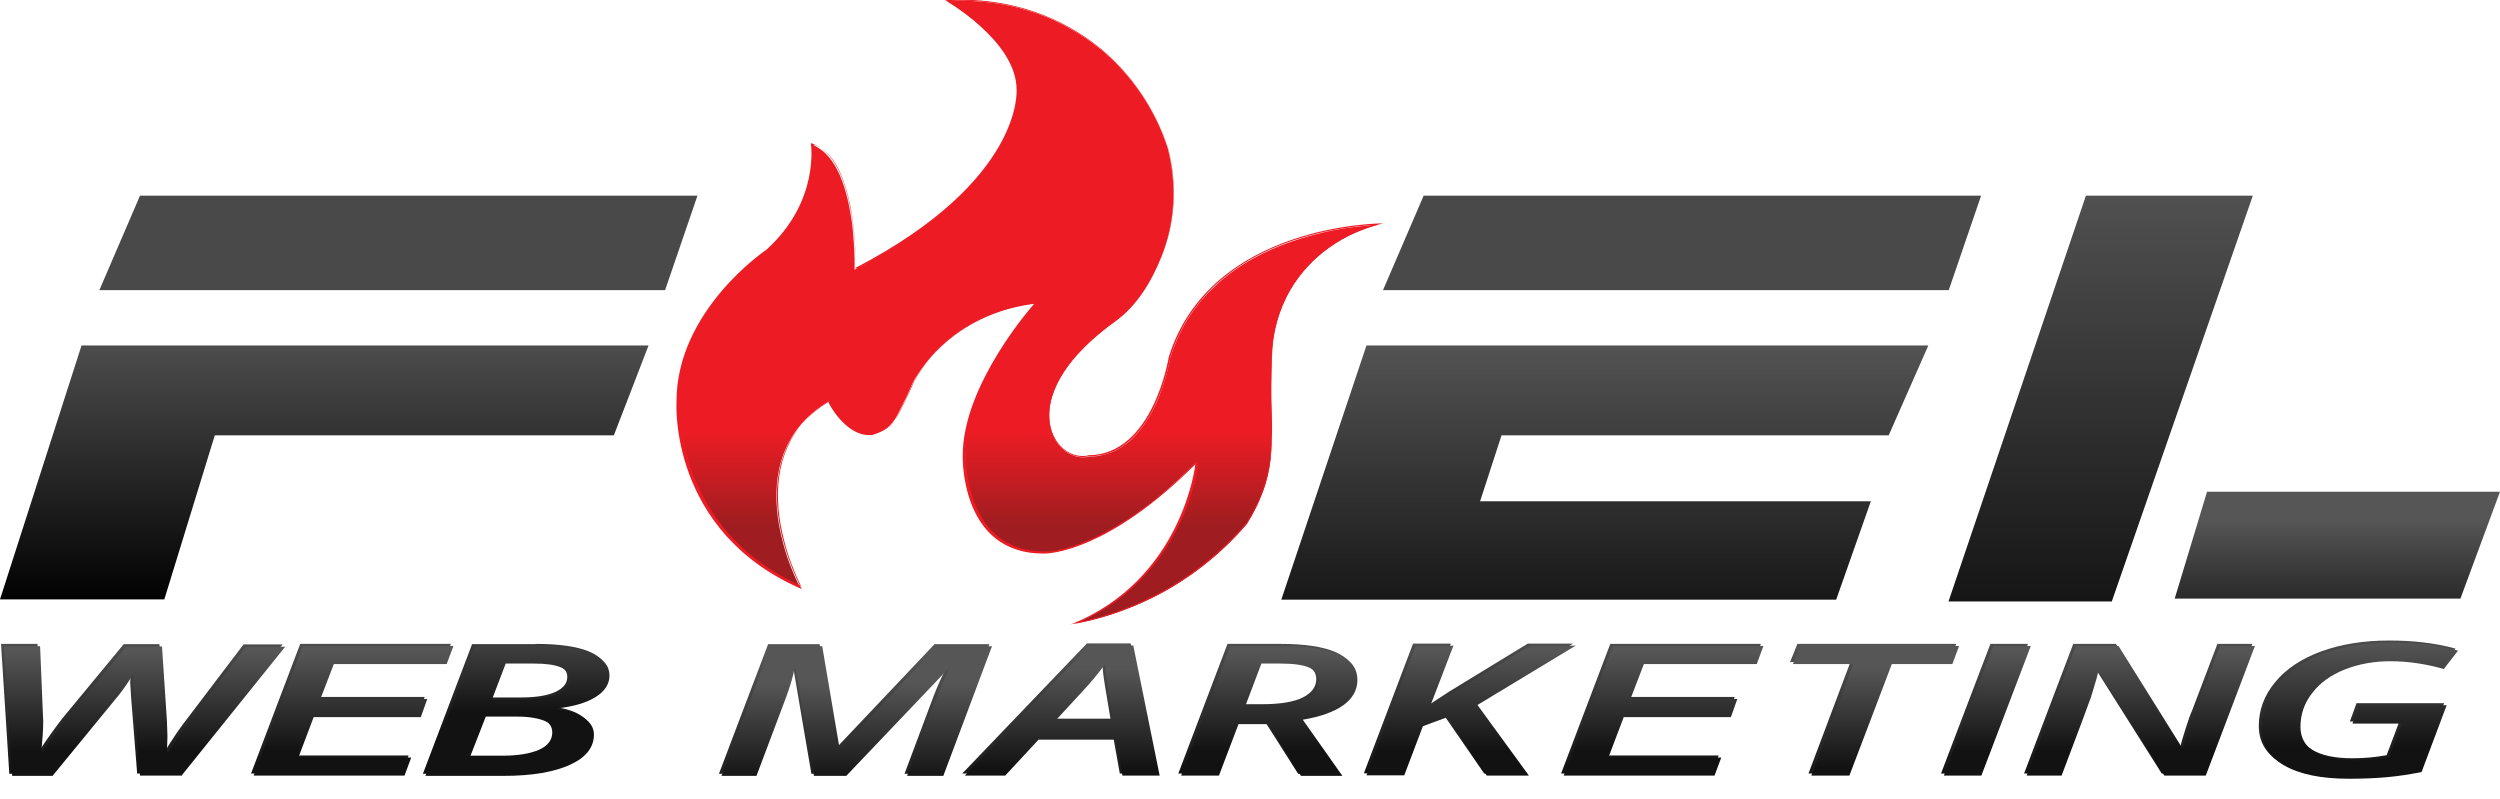
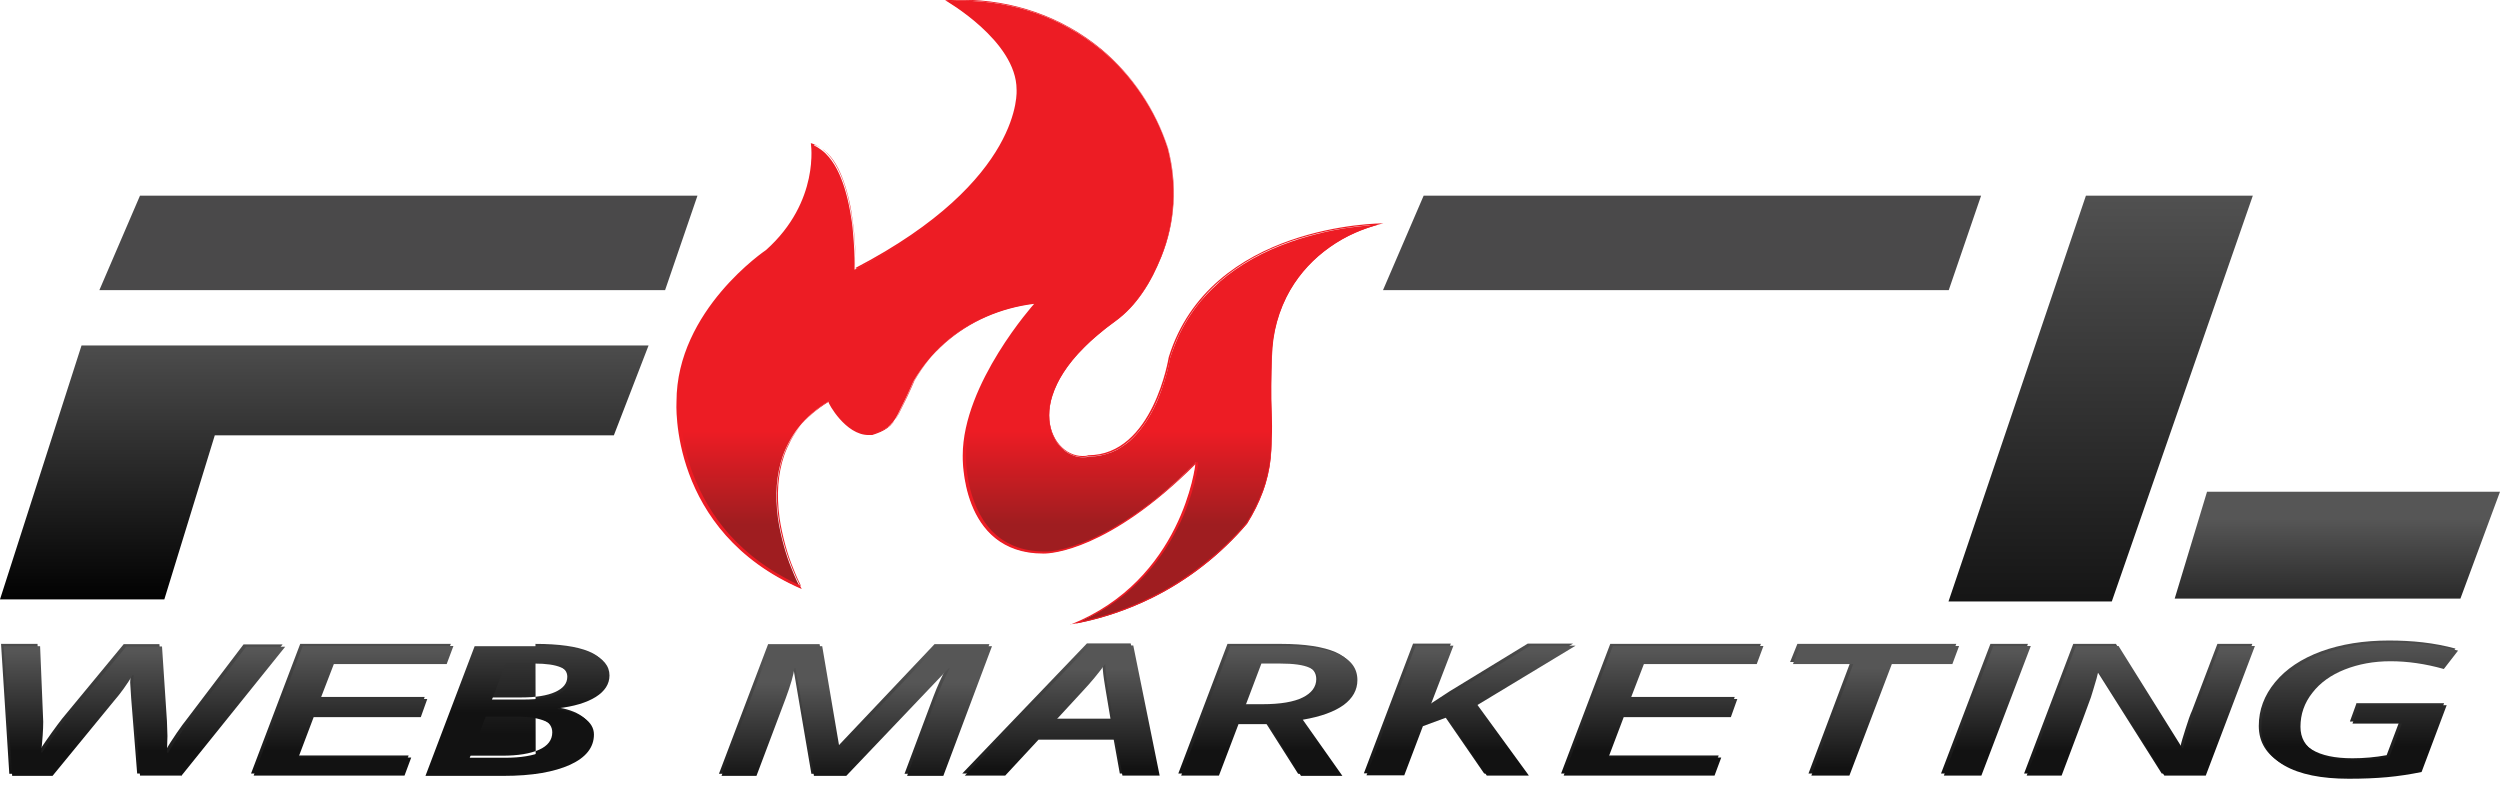
<svg xmlns="http://www.w3.org/2000/svg" width="97" height="31" viewBox="0 0 97 31" fill="none">
  <g clip-path="url(#clip0_4011_1169)">
    <path d="M5.442 7.591H27.062L25.806 11.256H3.856L5.432 7.591H5.442Z" fill="#4A494A" />
    <path d="M55.248 7.591H76.867L75.612 11.256H53.661L55.238 7.591H55.248Z" fill="#4A494A" />
    <path d="M3.163 13.405H25.164L23.818 16.89H8.334L6.376 23.256H0L3.163 13.405Z" fill="url(#paint0_linear_4011_1169)" />
-     <path d="M74.829 13.405H53.019L49.715 23.266H71.244L72.589 19.45H57.427L58.26 16.89H73.282L74.819 13.405H74.829Z" fill="url(#paint1_linear_4011_1169)" />
    <path d="M80.934 7.591H87.41L81.938 23.336H75.602L80.934 7.591Z" fill="url(#paint2_linear_4011_1169)" />
    <path d="M85.623 19.079H97L95.464 23.226H84.378L85.633 19.079H85.623Z" fill="url(#paint3_linear_4011_1169)" />
    <path d="M41.762 24.169C41.953 24.089 42.134 23.999 42.315 23.908C42.556 23.788 42.786 23.647 43.008 23.497C43.218 23.356 43.419 23.205 43.62 23.045C43.801 22.894 43.981 22.723 44.152 22.553C44.735 21.96 45.237 21.267 45.618 20.484C45.769 20.173 45.909 19.862 46.02 19.53C46.11 19.269 46.191 19.008 46.261 18.747C46.371 18.305 46.401 18.014 46.401 18.014V17.944L46.361 17.994C45.96 18.395 45.548 18.767 45.156 19.108C44.795 19.42 44.423 19.701 44.062 19.952C43.449 20.384 42.847 20.725 42.264 20.986C42.033 21.087 41.803 21.177 41.582 21.247C41.401 21.308 41.22 21.358 41.049 21.388C40.758 21.448 40.567 21.458 40.497 21.458C40.477 21.458 40.477 21.458 40.477 21.458C40.246 21.458 40.025 21.438 39.814 21.398C39.614 21.358 39.433 21.308 39.252 21.227C39.091 21.157 38.931 21.077 38.78 20.976C38.639 20.886 38.519 20.775 38.398 20.655C38.157 20.404 37.947 20.093 37.786 19.721C37.655 19.43 37.555 19.098 37.485 18.747C37.424 18.436 37.394 18.165 37.384 17.984C37.374 17.793 37.384 17.672 37.384 17.672C37.384 17.341 37.424 16.99 37.505 16.628C37.575 16.297 37.685 15.945 37.816 15.594C38.047 14.992 38.368 14.359 38.77 13.706C38.931 13.455 39.101 13.194 39.282 12.943C39.423 12.742 39.573 12.541 39.724 12.341C39.985 12.009 40.156 11.818 40.156 11.818L40.206 11.768H40.136C38.81 11.939 37.605 12.461 36.661 13.305C36.179 13.736 35.768 14.238 35.436 14.801C35.255 15.222 35.055 15.644 34.824 16.096C34.713 16.317 34.583 16.468 34.422 16.588C34.282 16.689 34.111 16.769 33.85 16.849C33.809 16.849 33.759 16.849 33.719 16.849C33.518 16.849 33.318 16.789 33.117 16.668C32.956 16.568 32.785 16.427 32.635 16.257C32.484 16.086 32.374 15.925 32.303 15.825C32.223 15.704 32.183 15.614 32.183 15.594V15.544L32.143 15.574C31.912 15.714 31.691 15.875 31.5 16.046C31.319 16.206 31.149 16.377 30.998 16.568C30.857 16.739 30.737 16.93 30.626 17.13C30.526 17.311 30.436 17.512 30.365 17.713C30.124 18.416 30.064 19.219 30.185 20.113C30.235 20.464 30.315 20.826 30.416 21.187C30.496 21.478 30.596 21.779 30.717 22.071C30.857 22.432 30.988 22.693 31.058 22.814C30.767 22.683 30.486 22.543 30.225 22.392C29.954 22.241 29.683 22.071 29.442 21.89C29.211 21.719 28.98 21.538 28.769 21.348C28.568 21.167 28.377 20.976 28.196 20.775C27.584 20.082 27.102 19.279 26.77 18.395C26.64 18.044 26.54 17.683 26.459 17.311C26.399 17.02 26.349 16.719 26.319 16.427C26.268 15.925 26.288 15.614 26.288 15.614C26.288 15.393 26.299 15.182 26.329 14.961C26.349 14.761 26.389 14.55 26.439 14.339C26.529 13.957 26.66 13.576 26.831 13.194C27.122 12.562 27.514 11.939 28.016 11.347C28.216 11.116 28.427 10.884 28.648 10.664C28.829 10.493 29.01 10.322 29.201 10.162C29.522 9.89 29.743 9.75 29.743 9.74C29.994 9.509 30.225 9.268 30.426 9.017C30.606 8.786 30.767 8.545 30.908 8.284C31.139 7.862 31.309 7.41 31.41 6.938C31.45 6.758 31.48 6.567 31.49 6.386C31.5 6.235 31.51 6.095 31.51 5.954C31.51 5.784 31.5 5.663 31.49 5.613C31.58 5.643 31.681 5.683 31.761 5.743C31.852 5.804 31.952 5.874 32.032 5.954C32.193 6.115 32.343 6.316 32.474 6.567C32.695 6.988 32.866 7.541 32.986 8.203C33.036 8.465 33.077 8.746 33.097 9.027C33.117 9.258 33.137 9.499 33.147 9.74C33.167 10.152 33.157 10.423 33.157 10.423V10.463L33.197 10.443C33.599 10.232 33.98 10.021 34.352 9.8C34.703 9.589 35.035 9.378 35.356 9.157C35.657 8.957 35.948 8.736 36.219 8.525C36.48 8.324 36.721 8.113 36.953 7.912C37.746 7.199 38.368 6.446 38.8 5.683C38.971 5.382 39.111 5.081 39.222 4.789C39.312 4.548 39.373 4.317 39.423 4.097C39.463 3.896 39.473 3.745 39.483 3.645C39.483 3.544 39.483 3.494 39.483 3.484C39.483 3.253 39.443 3.022 39.362 2.781C39.292 2.57 39.182 2.349 39.041 2.128C38.81 1.757 38.489 1.385 38.087 1.024C37.926 0.883 37.756 0.733 37.575 0.602C37.434 0.492 37.284 0.381 37.133 0.281C36.973 0.17 36.842 0.09 36.772 0.05C36.953 0.04 37.143 0.03 37.324 0.03C37.816 0.03 38.308 0.07 38.79 0.15C39.272 0.231 39.744 0.351 40.206 0.512C40.668 0.672 41.11 0.873 41.531 1.114C41.963 1.355 42.365 1.636 42.746 1.948C43.339 2.44 43.861 3.022 44.293 3.665C44.724 4.307 45.066 5 45.307 5.753C45.488 6.456 45.558 7.169 45.518 7.882C45.478 8.605 45.317 9.298 45.056 9.961C44.956 10.212 44.845 10.453 44.735 10.674C44.614 10.915 44.474 11.146 44.333 11.347C44.182 11.567 44.022 11.768 43.851 11.949C43.67 12.14 43.469 12.31 43.269 12.461C42.977 12.672 42.716 12.883 42.475 13.094C42.244 13.294 42.033 13.505 41.843 13.706C41.491 14.088 41.22 14.479 41.029 14.861C40.859 15.212 40.748 15.554 40.718 15.885C40.688 16.186 40.718 16.468 40.798 16.729C40.849 16.879 40.919 17.02 40.999 17.15C41.08 17.271 41.18 17.381 41.29 17.472C41.401 17.562 41.511 17.622 41.642 17.672C41.762 17.723 41.893 17.743 42.013 17.743C42.094 17.743 42.174 17.743 42.254 17.713C42.405 17.713 42.566 17.703 42.706 17.672C42.847 17.642 42.987 17.602 43.118 17.552C43.248 17.502 43.369 17.442 43.489 17.361C43.6 17.291 43.71 17.211 43.821 17.12C44.182 16.799 44.514 16.357 44.785 15.805C44.895 15.584 44.986 15.353 45.076 15.102C45.146 14.901 45.206 14.7 45.267 14.489C45.357 14.148 45.397 13.917 45.397 13.897C45.498 13.586 45.618 13.284 45.749 12.993C45.879 12.722 46.03 12.451 46.201 12.2C46.361 11.959 46.542 11.728 46.743 11.507C46.934 11.296 47.135 11.105 47.345 10.915C48.088 10.272 49.022 9.75 50.097 9.378C50.518 9.228 50.97 9.107 51.432 8.997C51.804 8.916 52.185 8.846 52.567 8.806C52.948 8.756 53.26 8.736 53.45 8.726C53.159 8.806 52.868 8.906 52.587 9.027C52.236 9.178 51.904 9.368 51.593 9.589C51.282 9.81 50.99 10.061 50.739 10.332C50.478 10.613 50.247 10.925 50.056 11.256C49.826 11.648 49.655 12.069 49.534 12.501C49.414 12.933 49.354 13.385 49.344 13.847C49.324 14.349 49.303 15.303 49.334 16.056C49.344 16.407 49.344 16.719 49.334 17.05C49.334 17.371 49.313 17.652 49.293 17.813C49.273 18.024 49.233 18.245 49.183 18.456C49.133 18.667 49.072 18.878 48.992 19.088C48.912 19.299 48.821 19.5 48.721 19.711C48.621 19.912 48.5 20.123 48.38 20.323C48.129 20.625 47.858 20.906 47.576 21.177C47.295 21.448 47.004 21.699 46.693 21.94C46.391 22.181 46.07 22.402 45.739 22.613C45.407 22.824 45.066 23.015 44.724 23.185C43.791 23.647 42.807 23.989 41.772 24.189L41.762 24.169Z" fill="url(#paint4_linear_4011_1169)" />
    <path d="M41.993 24.099C42.937 23.898 43.841 23.577 44.704 23.145C45.056 22.974 45.397 22.784 45.719 22.573C46.05 22.362 46.361 22.141 46.672 21.9C46.974 21.659 47.275 21.408 47.556 21.137C47.837 20.866 48.108 20.585 48.359 20.283C48.49 20.083 48.6 19.882 48.701 19.681C48.801 19.48 48.892 19.269 48.972 19.058C49.052 18.848 49.113 18.637 49.163 18.426C49.213 18.215 49.253 18.004 49.273 17.793C49.293 17.633 49.303 17.351 49.313 17.03C49.313 16.699 49.313 16.387 49.313 16.036C49.283 15.283 49.313 14.329 49.324 13.827C49.324 13.365 49.394 12.903 49.514 12.471C49.635 12.029 49.816 11.608 50.036 11.216C50.227 10.885 50.458 10.573 50.719 10.292C50.97 10.021 51.261 9.76 51.573 9.539C51.884 9.318 52.215 9.137 52.567 8.977C52.778 8.886 52.989 8.806 53.209 8.736C53.029 8.746 52.808 8.766 52.557 8.796C52.175 8.846 51.794 8.907 51.422 8.987C50.96 9.087 50.508 9.218 50.087 9.358C49.012 9.73 48.088 10.252 47.345 10.895C47.134 11.075 46.924 11.276 46.743 11.487C46.552 11.708 46.371 11.929 46.211 12.17C46.04 12.421 45.889 12.682 45.759 12.963C45.618 13.244 45.508 13.556 45.407 13.867C45.407 13.897 45.367 14.128 45.277 14.459C45.217 14.67 45.156 14.871 45.086 15.072C44.996 15.323 44.895 15.554 44.795 15.775C44.524 16.337 44.192 16.779 43.831 17.1C43.72 17.191 43.61 17.281 43.499 17.351C43.379 17.432 43.248 17.492 43.128 17.542C42.997 17.592 42.857 17.642 42.706 17.663C42.556 17.693 42.405 17.703 42.254 17.703C42.174 17.723 42.094 17.733 42.013 17.733C41.883 17.733 41.752 17.713 41.632 17.663C41.501 17.612 41.391 17.542 41.28 17.462C41.17 17.371 41.069 17.261 40.989 17.14C40.899 17.01 40.828 16.869 40.778 16.709C40.738 16.578 40.708 16.448 40.698 16.307C40.688 16.156 40.688 16.006 40.698 15.855C40.738 15.524 40.839 15.172 41.019 14.821C41.21 14.439 41.491 14.048 41.843 13.666C42.033 13.465 42.244 13.254 42.475 13.054C42.716 12.843 42.987 12.632 43.279 12.421C43.479 12.27 43.68 12.1 43.861 11.909C44.032 11.728 44.192 11.527 44.343 11.306C44.483 11.106 44.614 10.875 44.734 10.634C44.845 10.413 44.955 10.172 45.056 9.921C45.317 9.258 45.478 8.565 45.518 7.852C45.558 7.149 45.488 6.436 45.307 5.733C45.066 4.99 44.724 4.298 44.293 3.655C43.861 3.012 43.339 2.44 42.746 1.948C42.375 1.637 41.963 1.355 41.541 1.114C41.12 0.873 40.678 0.673 40.216 0.512C39.764 0.351 39.292 0.231 38.81 0.15C38.328 0.07 37.846 0.03 37.354 0.03C37.203 0.03 37.043 0.03 36.892 0.04C36.962 0.09 37.063 0.15 37.183 0.231C37.334 0.331 37.485 0.442 37.635 0.552C37.816 0.693 37.987 0.833 38.147 0.984C38.549 1.355 38.88 1.727 39.111 2.098C39.252 2.319 39.362 2.54 39.433 2.761C39.513 3.002 39.553 3.233 39.553 3.464C39.553 3.494 39.573 3.705 39.493 4.077C39.453 4.298 39.383 4.539 39.292 4.769C39.182 5.071 39.041 5.372 38.87 5.663C38.439 6.426 37.816 7.179 37.023 7.892C36.792 8.103 36.551 8.304 36.29 8.505C36.019 8.716 35.727 8.927 35.426 9.137C35.115 9.358 34.773 9.569 34.422 9.78C34.06 10.001 33.669 10.212 33.267 10.423C33.247 10.423 33.227 10.423 33.217 10.423C33.197 10.423 33.197 10.393 33.197 10.373C33.197 10.373 33.197 10.101 33.187 9.69C33.177 9.449 33.157 9.218 33.137 8.987C33.107 8.696 33.066 8.425 33.026 8.163C32.906 7.501 32.735 6.958 32.524 6.537C32.394 6.286 32.253 6.085 32.092 5.934C32.012 5.854 31.922 5.784 31.821 5.723C31.751 5.683 31.671 5.643 31.59 5.613C31.59 5.683 31.6 5.784 31.61 5.924C31.61 6.065 31.61 6.215 31.59 6.366C31.57 6.547 31.54 6.738 31.51 6.928C31.41 7.4 31.239 7.852 31.008 8.284C30.867 8.535 30.707 8.786 30.526 9.017C30.325 9.268 30.094 9.519 29.843 9.74C29.843 9.74 29.622 9.891 29.301 10.152C29.11 10.312 28.929 10.483 28.749 10.654C28.528 10.875 28.307 11.106 28.116 11.336C27.614 11.929 27.212 12.552 26.931 13.184C26.76 13.556 26.63 13.937 26.54 14.319C26.489 14.52 26.459 14.73 26.429 14.931C26.399 15.142 26.389 15.363 26.389 15.574C26.389 15.574 26.369 15.885 26.419 16.387C26.449 16.679 26.499 16.98 26.56 17.271C26.64 17.642 26.74 18.004 26.871 18.345C27.202 19.229 27.674 20.032 28.287 20.725C28.467 20.926 28.658 21.117 28.859 21.298C29.07 21.488 29.291 21.669 29.532 21.84C29.783 22.021 30.044 22.191 30.315 22.342C30.556 22.483 30.817 22.613 31.078 22.733C31.008 22.593 30.898 22.362 30.777 22.051C30.657 21.759 30.556 21.458 30.476 21.167C30.375 20.796 30.295 20.434 30.245 20.083C30.124 19.189 30.184 18.376 30.425 17.673C30.496 17.472 30.586 17.271 30.687 17.08C30.797 16.879 30.918 16.699 31.058 16.518C31.209 16.337 31.38 16.156 31.56 15.996C31.751 15.825 31.962 15.674 32.193 15.534C32.193 15.534 32.213 15.524 32.233 15.524C32.233 15.524 32.243 15.524 32.253 15.524C32.273 15.524 32.283 15.544 32.283 15.564C32.293 15.594 32.333 15.664 32.404 15.785C32.474 15.885 32.584 16.046 32.725 16.217C32.876 16.387 33.036 16.528 33.207 16.618C33.398 16.739 33.599 16.799 33.789 16.799C33.83 16.799 33.88 16.799 33.92 16.799C34.181 16.719 34.342 16.638 34.482 16.538C34.643 16.418 34.763 16.267 34.874 16.056C35.105 15.604 35.306 15.182 35.486 14.761C35.818 14.188 36.23 13.686 36.711 13.254C37.665 12.411 38.87 11.879 40.206 11.718C40.226 11.718 40.246 11.718 40.256 11.748C40.266 11.768 40.256 11.788 40.256 11.809C40.256 11.809 40.075 12.009 39.824 12.331C39.674 12.521 39.523 12.722 39.383 12.923C39.202 13.174 39.031 13.435 38.87 13.686C38.469 14.339 38.147 14.972 37.916 15.564C37.776 15.915 37.675 16.267 37.605 16.598C37.525 16.96 37.485 17.311 37.485 17.642C37.485 17.642 37.485 17.763 37.485 17.954C37.495 18.125 37.525 18.406 37.585 18.717C37.655 19.068 37.756 19.39 37.886 19.681C38.047 20.042 38.248 20.354 38.489 20.605C38.609 20.725 38.73 20.836 38.87 20.926C39.011 21.026 39.172 21.107 39.332 21.177C39.503 21.247 39.694 21.308 39.885 21.338C40.095 21.378 40.316 21.398 40.547 21.398C40.547 21.398 40.547 21.398 40.567 21.398C40.638 21.398 40.818 21.398 41.11 21.328C41.28 21.298 41.451 21.247 41.632 21.187C41.853 21.117 42.084 21.026 42.315 20.926C42.887 20.675 43.489 20.324 44.102 19.902C44.463 19.651 44.825 19.37 45.196 19.058C45.598 18.727 46 18.345 46.401 17.944C46.422 17.924 46.442 17.924 46.462 17.934C46.482 17.934 46.492 17.964 46.492 17.984C46.492 17.994 46.462 18.275 46.351 18.717C46.281 18.978 46.201 19.249 46.11 19.51C45.99 19.842 45.859 20.163 45.699 20.464C45.307 21.247 44.815 21.94 44.222 22.533C44.052 22.703 43.871 22.864 43.69 23.025C43.499 23.185 43.289 23.336 43.078 23.477C42.857 23.627 42.626 23.768 42.385 23.888C42.274 23.949 42.164 23.999 42.053 24.049M41.521 24.24C45.889 22.513 46.381 18.014 46.381 18.014C43.017 21.368 40.768 21.478 40.507 21.478C40.487 21.478 40.477 21.478 40.477 21.478C37.234 21.478 37.354 17.673 37.354 17.673C37.354 14.881 40.126 11.788 40.126 11.788C38.83 11.949 37.625 12.461 36.661 13.315C36.179 13.746 35.768 14.239 35.446 14.801C35.266 15.223 35.055 15.654 34.834 16.106C34.603 16.568 34.312 16.729 33.84 16.879C33.789 16.879 33.749 16.879 33.699 16.879C32.805 16.879 32.133 15.644 32.143 15.594C28.357 17.924 31.108 22.854 31.108 22.854C25.927 20.615 26.248 15.584 26.248 15.584C26.248 12.029 29.723 9.7 29.723 9.7C31.831 7.812 31.46 5.553 31.46 5.553C33.287 6.085 33.197 10.393 33.197 10.393C39.744 6.979 39.443 3.474 39.443 3.474C39.443 1.586 36.671 0.01 36.671 0.01C36.882 -0.01 37.093 -0.01 37.314 -0.01C39.292 -0.01 41.21 0.642 42.746 1.918C43.941 2.922 44.825 4.237 45.317 5.733C45.688 7.139 45.608 8.615 45.066 9.951C44.674 10.915 44.122 11.859 43.269 12.471C39.413 15.243 40.728 17.693 41.993 17.693C42.074 17.693 42.154 17.693 42.224 17.663C44.745 17.663 45.347 13.857 45.347 13.857C46.954 8.686 53.561 8.666 53.671 8.666C52.175 9.017 50.85 9.911 50.066 11.246C49.615 12.029 49.374 12.913 49.354 13.827C49.324 14.58 49.313 15.403 49.343 16.026C49.354 16.357 49.364 16.679 49.343 17.02C49.343 17.291 49.324 17.602 49.303 17.793C49.213 18.657 48.902 19.5 48.39 20.314C47.365 21.509 46.13 22.483 44.724 23.185C43.71 23.688 42.636 24.039 41.521 24.23V24.24Z" fill="#ED1C24" />
    <path d="M6.919 30.014H5.322L5.091 27.112L5.051 26.479L5.071 26.118H5.031C4.82 26.469 4.579 26.81 4.308 27.122L1.928 30.024H0.361L0.04 24.983H1.456L1.577 27.915C1.577 28.226 1.546 28.628 1.496 29.11H1.536C1.878 28.598 2.169 28.196 2.41 27.885L4.8 24.993H6.186L6.376 27.885L6.396 28.467L6.376 29.12H6.426C6.537 28.919 6.688 28.688 6.858 28.437C7.029 28.186 7.16 28.015 7.24 27.915L9.449 25.003H10.965L6.919 30.034V30.014Z" fill="url(#paint5_linear_4011_1169)" />
    <path d="M15.584 30.014H9.74L11.648 24.983H17.492L17.231 25.686H12.853L12.331 27.041H16.478L16.227 27.744H12.07L11.477 29.311H15.855L15.594 30.014H15.584Z" fill="url(#paint6_linear_4011_1169)" />
-     <path d="M20.776 24.983C21.689 24.983 22.382 25.083 22.844 25.274C23.306 25.465 23.547 25.756 23.547 26.128C23.547 26.459 23.366 26.74 23.015 26.961C22.663 27.182 22.161 27.333 21.539 27.403V27.433C21.981 27.493 22.332 27.614 22.573 27.785C22.814 27.955 22.945 28.166 22.945 28.417C22.945 28.919 22.633 29.311 22.021 29.592C21.398 29.873 20.545 30.024 19.44 30.024H16.408L18.316 24.993H20.786L20.776 24.983ZM18.115 29.321H19.49C20.093 29.321 20.575 29.241 20.916 29.09C21.258 28.939 21.428 28.708 21.428 28.417C21.428 28.196 21.308 28.015 21.057 27.905C20.806 27.794 20.444 27.724 19.972 27.724H18.737L18.115 29.321ZM18.988 27.061H20.213C20.786 27.061 21.228 26.991 21.539 26.851C21.85 26.71 22.011 26.519 22.011 26.258C22.011 25.867 21.549 25.666 20.635 25.666H19.521L18.988 27.061Z" fill="url(#paint7_linear_4011_1169)" />
+     <path d="M20.776 24.983C21.689 24.983 22.382 25.083 22.844 25.274C23.306 25.465 23.547 25.756 23.547 26.128C23.547 26.459 23.366 26.74 23.015 26.961C22.663 27.182 22.161 27.333 21.539 27.403V27.433C21.981 27.493 22.332 27.614 22.573 27.785C22.814 27.955 22.945 28.166 22.945 28.417C22.945 28.919 22.633 29.311 22.021 29.592C21.398 29.873 20.545 30.024 19.44 30.024H16.408H20.786L20.776 24.983ZM18.115 29.321H19.49C20.093 29.321 20.575 29.241 20.916 29.09C21.258 28.939 21.428 28.708 21.428 28.417C21.428 28.196 21.308 28.015 21.057 27.905C20.806 27.794 20.444 27.724 19.972 27.724H18.737L18.115 29.321ZM18.988 27.061H20.213C20.786 27.061 21.228 26.991 21.539 26.851C21.85 26.71 22.011 26.519 22.011 26.258C22.011 25.867 21.549 25.666 20.635 25.666H19.521L18.988 27.061Z" fill="url(#paint7_linear_4011_1169)" />
    <path d="M31.48 30.014L30.767 25.837H30.727C30.686 26.108 30.576 26.499 30.385 27.012L29.251 30.024H27.895L29.803 24.993H31.801L32.474 28.95H32.514L36.26 24.993H38.388L36.501 30.024H35.095L36.219 27.021C36.37 26.62 36.551 26.228 36.752 25.847H36.711L32.735 30.024H31.47L31.48 30.014Z" fill="url(#paint8_linear_4011_1169)" />
    <path d="M43.188 28.618H40.196L38.9 30.014H37.334L42.174 24.963H43.871L44.895 30.014H43.449L43.198 28.618H43.188ZM43.088 27.895C42.927 26.941 42.827 26.359 42.807 26.158C42.786 25.997 42.776 25.837 42.776 25.676C42.505 26.047 42.214 26.399 41.903 26.73L40.838 27.885H43.098L43.088 27.895Z" fill="url(#paint9_linear_4011_1169)" />
    <path d="M47.948 28.005L47.185 30.014H45.718L47.626 24.983H49.715C50.629 24.983 51.342 25.093 51.824 25.304C52.316 25.525 52.557 25.857 52.557 26.308C52.557 26.69 52.376 27.011 52.025 27.272C51.663 27.533 51.141 27.724 50.438 27.845L51.974 30.024H50.368L49.092 28.015H47.948V28.005ZM48.219 27.323H48.982C49.685 27.323 50.207 27.232 50.548 27.061C50.89 26.891 51.071 26.65 51.071 26.349C51.071 26.108 50.95 25.937 50.709 25.826C50.468 25.716 50.087 25.666 49.574 25.666H48.841L48.219 27.312V27.323Z" fill="url(#paint10_linear_4011_1169)" />
    <path d="M59.204 30.014H57.587L56.031 27.755L55.107 28.096L54.384 30.004H52.918L54.826 24.973H56.292L55.358 27.403L56.232 26.831L59.274 24.973H61.032L57.226 27.273L59.214 30.004L59.204 30.014Z" fill="url(#paint11_linear_4011_1169)" />
    <path d="M71.635 30.014H70.169L71.796 25.686H69.456L69.738 24.983H75.903L75.642 25.686H73.292L71.645 30.014H71.635Z" fill="url(#paint12_linear_4011_1169)" />
    <path d="M75.311 30.014L77.228 24.983H78.684L76.766 30.014H75.311Z" fill="url(#paint13_linear_4011_1169)" />
    <path d="M85.483 30.014H83.876L81.345 26.007H81.305L81.245 26.248C81.145 26.59 81.074 26.831 81.024 26.981C80.974 27.132 80.602 28.136 79.889 30.014H78.534L80.442 24.983H82.099L84.569 28.939H84.609C84.629 28.819 84.699 28.598 84.8 28.276C84.9 27.955 84.98 27.724 85.051 27.574L86.035 24.983H87.39L85.483 30.014Z" fill="url(#paint14_linear_4011_1169)" />
    <path d="M91.457 27.283H94.831L93.857 29.873C93.415 29.964 92.963 30.034 92.511 30.074C92.07 30.114 91.578 30.134 91.035 30.134C89.961 30.134 89.127 29.964 88.535 29.622C87.943 29.281 87.641 28.799 87.641 28.166C87.641 27.544 87.852 26.981 88.274 26.469C88.696 25.957 89.298 25.555 90.061 25.274C90.835 24.993 91.708 24.852 92.692 24.852C93.134 24.852 93.576 24.873 94.008 24.923C94.439 24.973 94.861 25.053 95.273 25.164L94.721 25.877C94.008 25.676 93.315 25.576 92.652 25.576C91.999 25.576 91.407 25.686 90.875 25.897C90.343 26.108 89.921 26.409 89.62 26.801C89.308 27.192 89.158 27.634 89.158 28.116C89.158 28.548 89.338 28.869 89.71 29.09C90.081 29.311 90.594 29.421 91.276 29.421C91.718 29.421 92.17 29.381 92.602 29.301L93.094 27.995H91.176L91.437 27.273L91.457 27.283Z" fill="url(#paint15_linear_4011_1169)" />
    <path d="M66.414 30.014H60.57L62.478 24.983H68.322L68.061 25.686H63.683L63.16 27.041H67.308L67.057 27.744H62.899L62.307 29.311H66.685L66.424 30.014H66.414Z" fill="url(#paint16_linear_4011_1169)" />
    <path d="M7.029 30.094H5.432L5.201 27.192L5.161 26.559L5.181 26.198H5.141C4.93 26.549 4.689 26.891 4.418 27.202L2.038 30.104H0.472L0.141 25.073H1.556L1.677 28.005C1.677 28.317 1.647 28.718 1.597 29.2H1.637C1.978 28.688 2.269 28.287 2.51 27.975L4.9 25.083H6.286L6.477 27.975L6.497 28.558L6.477 29.21H6.527C6.637 29.009 6.788 28.779 6.959 28.527C7.129 28.276 7.26 28.106 7.34 28.005L9.549 25.093H11.066L7.019 30.124L7.029 30.094Z" fill="url(#paint17_linear_4011_1169)" />
    <path d="M15.685 30.094H9.841L11.748 25.064H17.593L17.331 25.766H12.953L12.431 27.122H16.578L16.327 27.825H12.17L11.578 29.391H15.956L15.695 30.094H15.685Z" fill="url(#paint18_linear_4011_1169)" />
    <path d="M20.876 25.064C21.79 25.064 22.483 25.164 22.945 25.355C23.407 25.546 23.648 25.837 23.648 26.208C23.648 26.54 23.467 26.821 23.115 27.042C22.764 27.262 22.262 27.413 21.639 27.483V27.514C22.081 27.574 22.433 27.694 22.674 27.865C22.915 28.036 23.045 28.247 23.045 28.498C23.045 29 22.734 29.391 22.121 29.672C21.499 29.954 20.645 30.104 19.541 30.104H16.508L18.416 25.073H20.886L20.876 25.064ZM18.225 29.401H19.601C20.203 29.401 20.685 29.321 21.027 29.17C21.368 29.02 21.539 28.789 21.539 28.498C21.539 28.277 21.418 28.096 21.167 27.985C20.916 27.875 20.555 27.805 20.083 27.805H18.848L18.225 29.401ZM19.089 27.142H20.314C20.886 27.142 21.328 27.072 21.639 26.931C21.951 26.791 22.111 26.6 22.111 26.339C22.111 25.947 21.649 25.746 20.735 25.746H19.621L19.089 27.142Z" fill="url(#paint19_linear_4011_1169)" />
    <path d="M31.58 30.094L30.867 25.917H30.827C30.787 26.188 30.677 26.579 30.486 27.092L29.351 30.104H27.995L29.903 25.073H31.902L32.574 29.03H32.614L36.36 25.073H38.489L36.601 30.104H35.195L36.32 27.102C36.47 26.7 36.651 26.308 36.852 25.927H36.812L32.835 30.104H31.57L31.58 30.094Z" fill="url(#paint20_linear_4011_1169)" />
    <path d="M43.288 28.698H40.296L39.001 30.094H37.434L42.274 25.044H43.971L44.995 30.094H43.55L43.298 28.698H43.288ZM43.198 27.976C43.037 27.022 42.937 26.439 42.917 26.238C42.897 26.078 42.887 25.917 42.887 25.756C42.616 26.128 42.325 26.479 42.013 26.811L40.949 27.965H43.208L43.198 27.976Z" fill="url(#paint21_linear_4011_1169)" />
    <path d="M48.058 28.086L47.295 30.094H45.829L47.737 25.064H49.825C50.739 25.064 51.452 25.174 51.934 25.385C52.426 25.606 52.667 25.937 52.667 26.389C52.667 26.77 52.486 27.092 52.135 27.353C51.773 27.614 51.251 27.805 50.548 27.925L52.085 30.104H50.478L49.203 28.096H48.058V28.086ZM48.319 27.403H49.082C49.785 27.403 50.307 27.313 50.649 27.142C50.99 26.971 51.171 26.73 51.171 26.429C51.171 26.188 51.05 26.017 50.809 25.907C50.569 25.797 50.187 25.746 49.675 25.746H48.942L48.319 27.393V27.403Z" fill="url(#paint22_linear_4011_1169)" />
    <path d="M59.305 30.094H57.688L56.132 27.835L55.208 28.176L54.485 30.084H53.019L54.926 25.053H56.393L55.459 27.483L56.332 26.911L59.375 25.053H61.132L57.326 27.353L59.315 30.084L59.305 30.094Z" fill="url(#paint23_linear_4011_1169)" />
    <path d="M71.746 30.094H70.28L71.906 25.766H69.567L69.848 25.064H76.013L75.752 25.766H73.403L71.756 30.094H71.746Z" fill="url(#paint24_linear_4011_1169)" />
    <path d="M75.421 30.094L77.339 25.064H78.795L76.877 30.094H75.421Z" fill="url(#paint25_linear_4011_1169)" />
    <path d="M85.583 30.094H83.976L81.446 26.088H81.406L81.346 26.329C81.245 26.67 81.175 26.911 81.125 27.062C81.074 27.212 80.703 28.216 79.99 30.094H78.634L80.542 25.064H82.199L84.669 29.02H84.709C84.729 28.899 84.8 28.678 84.9 28.357C85.001 28.036 85.081 27.805 85.151 27.654L86.135 25.064H87.491L85.583 30.094Z" fill="url(#paint26_linear_4011_1169)" />
    <path d="M91.558 27.363H94.931L93.957 29.954C93.516 30.044 93.064 30.114 92.612 30.155C92.17 30.195 91.678 30.215 91.136 30.215C90.061 30.215 89.228 30.044 88.635 29.703C88.043 29.361 87.742 28.879 87.742 28.247C87.742 27.624 87.953 27.062 88.374 26.55C88.796 26.038 89.399 25.636 90.162 25.355C90.935 25.074 91.809 24.933 92.793 24.933C93.234 24.933 93.676 24.953 94.108 25.003C94.54 25.054 94.962 25.134 95.373 25.244L94.821 25.957C94.108 25.756 93.415 25.656 92.752 25.656C92.1 25.656 91.507 25.767 90.975 25.977C90.443 26.188 90.021 26.489 89.72 26.881C89.409 27.273 89.258 27.715 89.258 28.197C89.258 28.628 89.439 28.95 89.81 29.171C90.182 29.392 90.694 29.502 91.377 29.502C91.819 29.502 92.27 29.462 92.702 29.381L93.194 28.076H91.276L91.537 27.353L91.558 27.363Z" fill="url(#paint27_linear_4011_1169)" />
    <path d="M66.514 30.094H60.67L62.578 25.064H68.422L68.161 25.766H63.783L63.261 27.122H67.408L67.157 27.825H63L62.407 29.391H66.785L66.524 30.094H66.514Z" fill="url(#paint28_linear_4011_1169)" />
  </g>
  <defs>
    <linearGradient id="paint0_linear_4011_1169" x1="12.303" y1="12.129" x2="12.303" y2="23.472" gradientUnits="userSpaceOnUse">
      <stop stop-color="#565656" />
      <stop offset="1" />
    </linearGradient>
    <linearGradient id="paint1_linear_4011_1169" x1="60.123" y1="12.906" x2="60.123" y2="24.259" gradientUnits="userSpaceOnUse">
      <stop stop-color="#565656" />
      <stop offset="1" stop-color="#121212" />
    </linearGradient>
    <linearGradient id="paint2_linear_4011_1169" x1="82.932" y1="6.097" x2="82.932" y2="24.233" gradientUnits="userSpaceOnUse">
      <stop stop-color="#565656" />
      <stop offset="1" stop-color="#121212" />
    </linearGradient>
    <linearGradient id="paint3_linear_4011_1169" x1="88.4" y1="20.147" x2="88.4" y2="24.925" gradientUnits="userSpaceOnUse">
      <stop stop-color="#565656" />
      <stop offset="1" stop-color="#121212" />
    </linearGradient>
    <linearGradient id="paint4_linear_4011_1169" x1="38.054" y1="24.521" x2="38.054" y2="-3.282" gradientUnits="userSpaceOnUse">
      <stop stop-color="#9F1D20" />
      <stop offset="0.15" stop-color="#9F1D20" />
      <stop offset="0.28" stop-color="#ED1C24" />
      <stop offset="1" stop-color="#ED1C24" />
    </linearGradient>
    <linearGradient id="paint5_linear_4011_1169" x1="3.632" y1="24.2" x2="3.632" y2="29.999" gradientUnits="userSpaceOnUse">
      <stop stop-color="#565656" />
      <stop offset="1" stop-color="#121212" />
    </linearGradient>
    <linearGradient id="paint6_linear_4011_1169" x1="13.894" y1="24.2" x2="13.894" y2="29.999" gradientUnits="userSpaceOnUse">
      <stop stop-color="#565656" />
      <stop offset="1" stop-color="#121212" />
    </linearGradient>
    <linearGradient id="paint7_linear_4011_1169" x1="19.772" y1="22.694" x2="19.772" y2="28.492" gradientUnits="userSpaceOnUse">
      <stop stop-color="#565656" />
      <stop offset="1" stop-color="#121212" />
    </linearGradient>
    <linearGradient id="paint8_linear_4011_1169" x1="31.343" y1="25.405" x2="31.343" y2="31.204" gradientUnits="userSpaceOnUse">
      <stop stop-color="#565656" />
      <stop offset="1" stop-color="#121212" />
    </linearGradient>
    <linearGradient id="paint9_linear_4011_1169" x1="41.741" y1="24.874" x2="41.741" y2="30.686" gradientUnits="userSpaceOnUse">
      <stop stop-color="#565656" />
      <stop offset="1" stop-color="#121212" />
    </linearGradient>
    <linearGradient id="paint10_linear_4011_1169" x1="47.33" y1="24.2" x2="47.33" y2="29.999" gradientUnits="userSpaceOnUse">
      <stop stop-color="#565656" />
      <stop offset="1" stop-color="#121212" />
    </linearGradient>
    <linearGradient id="paint11_linear_4011_1169" x1="58.42" y1="24.2" x2="58.42" y2="29.999" gradientUnits="userSpaceOnUse">
      <stop stop-color="#565656" />
      <stop offset="1" stop-color="#121212" />
    </linearGradient>
    <linearGradient id="paint12_linear_4011_1169" x1="71.684" y1="24.843" x2="71.684" y2="30.641" gradientUnits="userSpaceOnUse">
      <stop stop-color="#565656" />
      <stop offset="1" stop-color="#121212" />
    </linearGradient>
    <linearGradient id="paint13_linear_4011_1169" x1="77.21" y1="24.2" x2="77.21" y2="29.999" gradientUnits="userSpaceOnUse">
      <stop stop-color="#565656" />
      <stop offset="1" stop-color="#121212" />
    </linearGradient>
    <linearGradient id="paint14_linear_4011_1169" x1="81.668" y1="24.2" x2="81.668" y2="29.999" gradientUnits="userSpaceOnUse">
      <stop stop-color="#565656" />
      <stop offset="1" stop-color="#121212" />
    </linearGradient>
    <linearGradient id="paint15_linear_4011_1169" x1="90.976" y1="23.922" x2="90.976" y2="30.013" gradientUnits="userSpaceOnUse">
      <stop stop-color="#565656" />
      <stop offset="1" stop-color="#121212" />
    </linearGradient>
    <linearGradient id="paint16_linear_4011_1169" x1="63.679" y1="24.2" x2="63.679" y2="29.999" gradientUnits="userSpaceOnUse">
      <stop stop-color="#565656" />
      <stop offset="1" stop-color="#121212" />
    </linearGradient>
    <linearGradient id="paint17_linear_4011_1169" x1="3.452" y1="25.279" x2="3.452" y2="29.145" gradientUnits="userSpaceOnUse">
      <stop stop-color="#565656" />
      <stop offset="1" stop-color="#121212" />
    </linearGradient>
    <linearGradient id="paint18_linear_4011_1169" x1="14.935" y1="25.279" x2="14.935" y2="29.145" gradientUnits="userSpaceOnUse">
      <stop stop-color="#565656" />
      <stop offset="1" stop-color="#121212" />
    </linearGradient>
    <linearGradient id="paint19_linear_4011_1169" x1="21.044" y1="23.773" x2="21.044" y2="27.639" gradientUnits="userSpaceOnUse">
      <stop stop-color="#565656" />
      <stop offset="1" stop-color="#121212" />
    </linearGradient>
    <linearGradient id="paint20_linear_4011_1169" x1="31.334" y1="26.484" x2="31.334" y2="30.35" gradientUnits="userSpaceOnUse">
      <stop stop-color="#565656" />
      <stop offset="1" stop-color="#121212" />
    </linearGradient>
    <linearGradient id="paint21_linear_4011_1169" x1="42.857" y1="25.949" x2="42.857" y2="29.824" gradientUnits="userSpaceOnUse">
      <stop stop-color="#565656" />
      <stop offset="1" stop-color="#121212" />
    </linearGradient>
    <linearGradient id="paint22_linear_4011_1169" x1="48.718" y1="25.279" x2="48.718" y2="29.145" gradientUnits="userSpaceOnUse">
      <stop stop-color="#565656" />
      <stop offset="1" stop-color="#121212" />
    </linearGradient>
    <linearGradient id="paint23_linear_4011_1169" x1="56.212" y1="25.279" x2="56.212" y2="29.145" gradientUnits="userSpaceOnUse">
      <stop stop-color="#565656" />
      <stop offset="1" stop-color="#121212" />
    </linearGradient>
    <linearGradient id="paint24_linear_4011_1169" x1="73.226" y1="25.922" x2="73.226" y2="29.788" gradientUnits="userSpaceOnUse">
      <stop stop-color="#565656" />
      <stop offset="1" stop-color="#121212" />
    </linearGradient>
    <linearGradient id="paint25_linear_4011_1169" x1="77.341" y1="25.279" x2="77.341" y2="29.145" gradientUnits="userSpaceOnUse">
      <stop stop-color="#565656" />
      <stop offset="1" stop-color="#121212" />
    </linearGradient>
    <linearGradient id="paint26_linear_4011_1169" x1="82.285" y1="25.279" x2="82.285" y2="29.145" gradientUnits="userSpaceOnUse">
      <stop stop-color="#565656" />
      <stop offset="1" stop-color="#121212" />
    </linearGradient>
    <linearGradient id="paint27_linear_4011_1169" x1="92.058" y1="24.905" x2="92.058" y2="28.965" gradientUnits="userSpaceOnUse">
      <stop stop-color="#565656" />
      <stop offset="1" stop-color="#121212" />
    </linearGradient>
    <linearGradient id="paint28_linear_4011_1169" x1="64.72" y1="25.279" x2="64.72" y2="29.145" gradientUnits="userSpaceOnUse">
      <stop stop-color="#565656" />
      <stop offset="1" stop-color="#121212" />
    </linearGradient>
    <clipPath id="clip0_4011_1169">
      <rect width="97" height="30.215" fill="white" />
    </clipPath>
  </defs>
</svg>